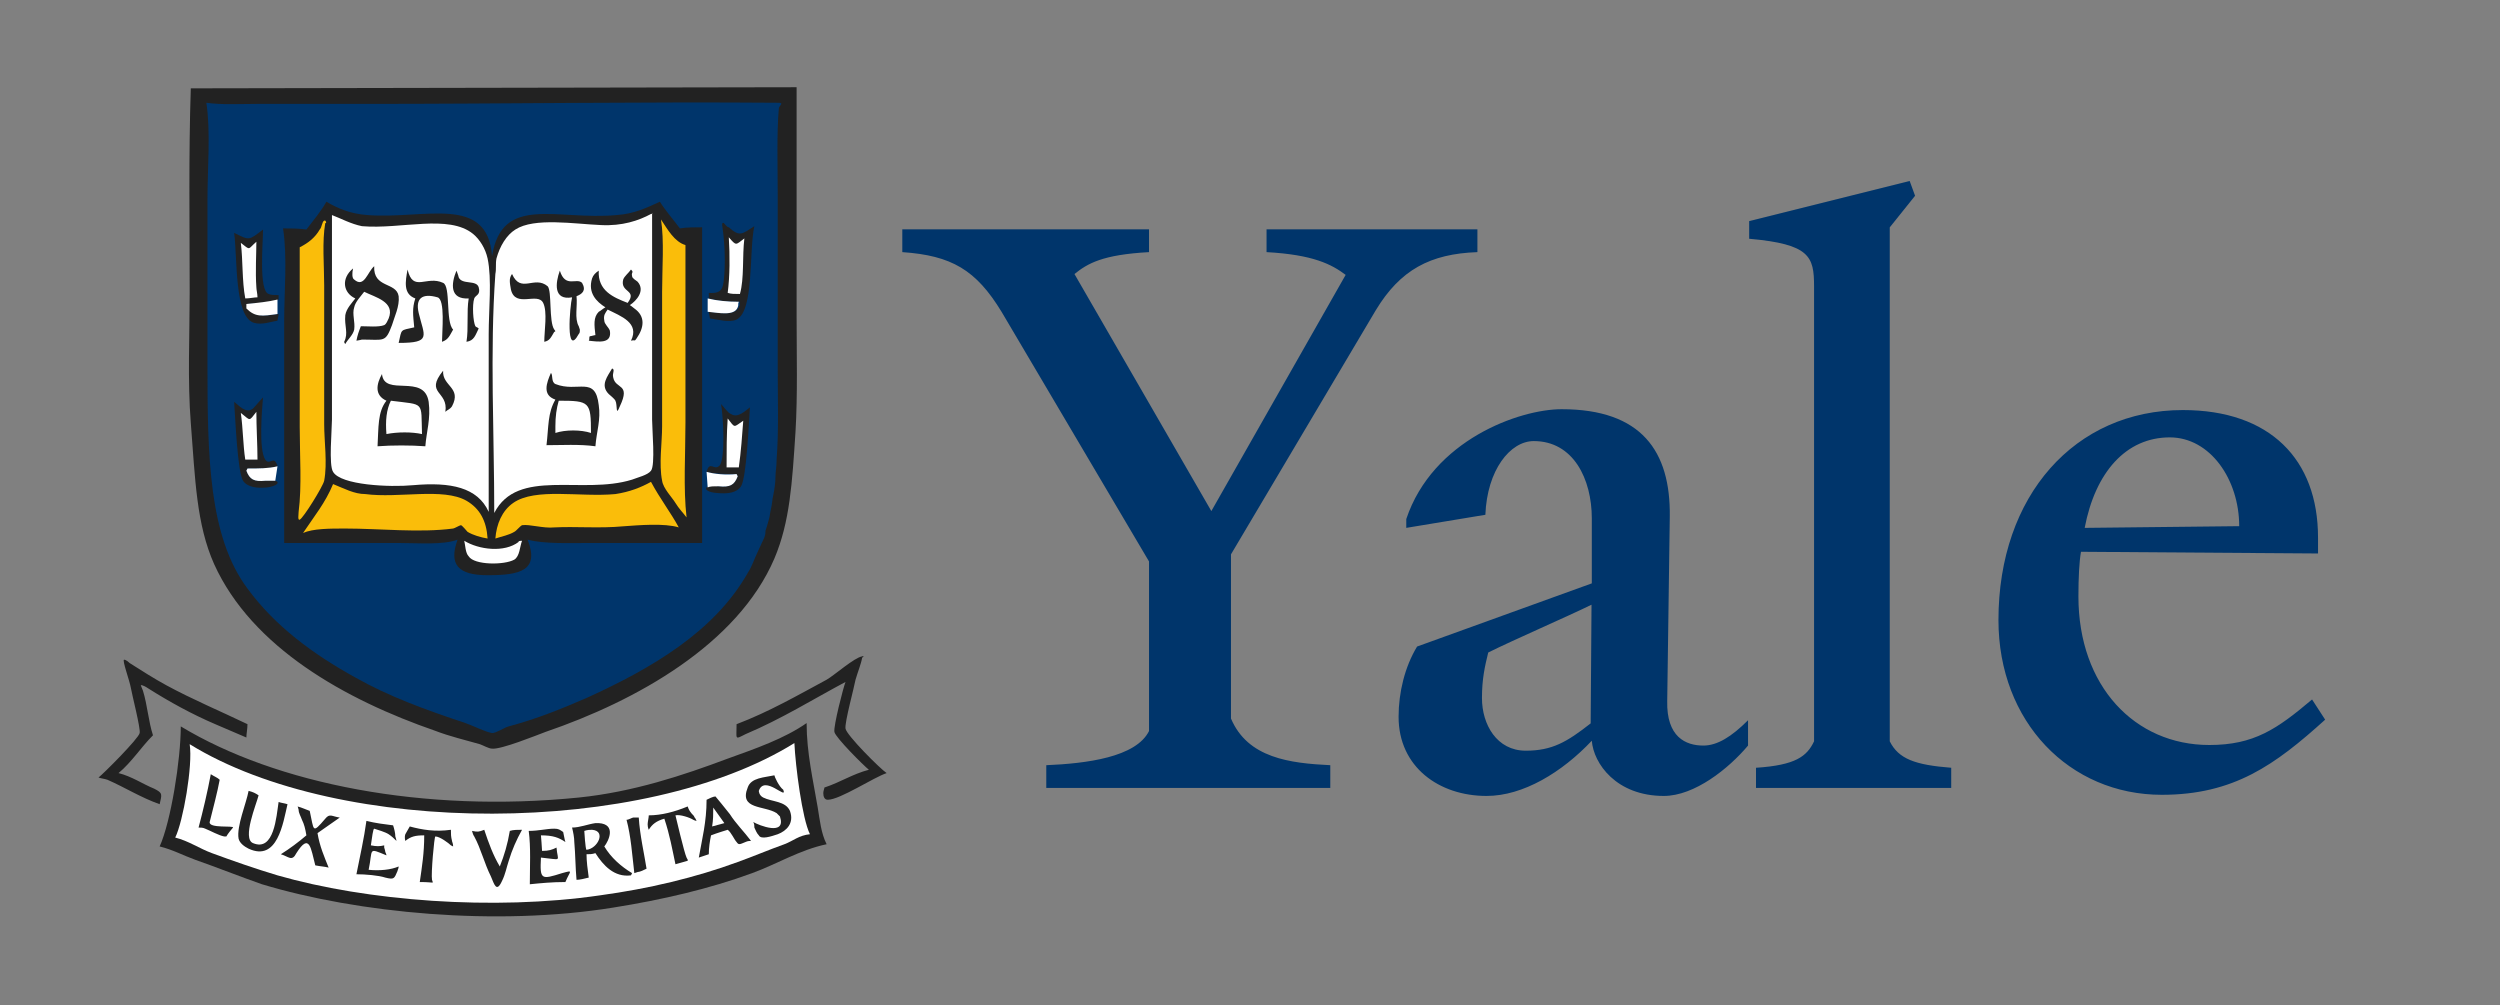
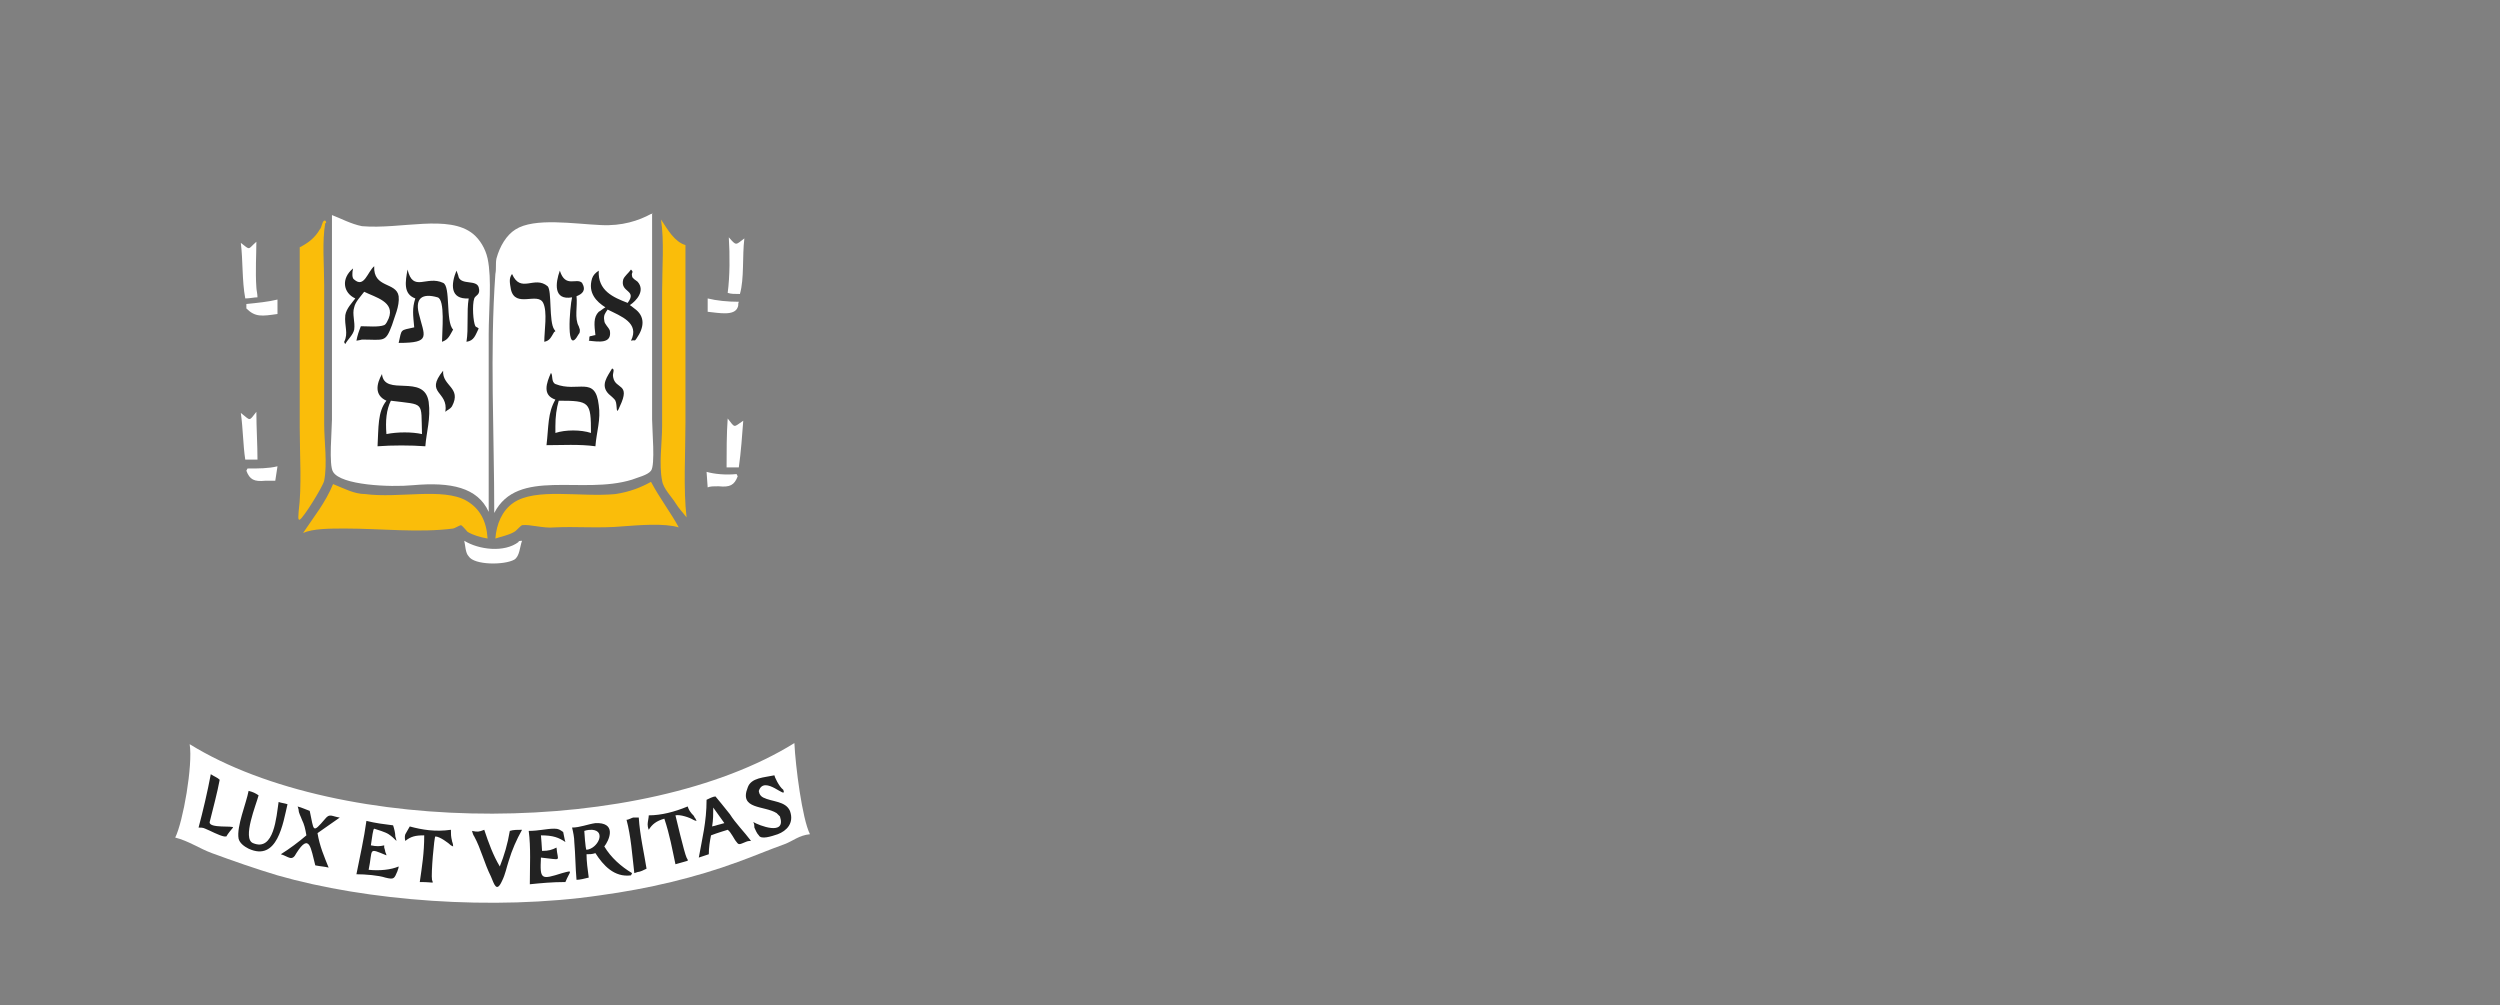
<svg xmlns="http://www.w3.org/2000/svg" width="199" height="80" viewBox="0 0 199 80" fill="none">
  <rect x="0" y="0" width="199" height="80" fill="#808080" stroke="none" />
-   <path d="M109.515 24.69L97.986 44.125V57.195C99.322 60.344 102.674 60.752 105.891 60.91V62.722H83.284V60.91C86.501 60.774 90.42 60.276 91.462 58.192V44.692L79.728 24.826C77.69 21.474 75.742 20.341 71.823 20.069V18.257H91.462V20.069C87.747 20.273 86.569 20.975 85.527 21.813L96.423 40.682L107.114 21.881C106.004 21.043 104.532 20.273 100.817 20.069V18.257H117.602V20.069C113.842 20.205 111.463 21.474 109.515 24.69ZM132.439 63.357C128.656 63.357 126.844 60.774 126.708 58.962C124.33 61.477 121.249 63.357 118.327 63.357C114.544 63.357 111.327 61.046 111.327 57.059C111.327 55.111 111.826 53.073 112.8 51.465L126.708 46.436V41.271C126.708 38.123 125.236 35.11 122.087 35.11C120.207 35.11 118.372 37.42 118.236 40.977L111.939 42.019V41.316C114.046 35.019 120.954 32.573 124.307 32.573C130.672 32.573 132.982 35.925 132.915 41.113L132.711 55.791C132.643 58.668 134.183 59.347 135.587 59.347C136.697 59.347 137.83 58.645 139.144 57.331V59.347C137.603 61.182 134.885 63.357 132.439 63.357ZM118.463 51.94C118.191 53.05 117.964 54.047 117.964 55.565C117.964 57.671 119.142 59.755 121.453 59.755C123.559 59.755 124.737 59.053 126.617 57.581L126.685 48.135C124.896 49.018 120.411 50.966 118.463 51.94ZM139.778 62.722V61.114C142.927 60.91 143.833 60.208 144.399 59.008V22.787C144.399 20.409 144.059 19.435 139.234 19.005V17.6L152.01 14.406L152.44 15.584L150.424 18.099V59.008C151.127 60.412 152.44 60.888 155.317 61.114V62.722H139.778ZM172.079 63.266C164.74 63.266 159.077 57.467 159.077 49.358C159.077 39.436 165.171 32.641 173.756 32.641C180.687 32.641 184.515 36.56 184.515 42.789V44.057L165.646 43.922C165.51 44.692 165.442 45.96 165.442 47.478C165.442 54.613 169.927 59.302 175.862 59.302C179.419 59.302 181.253 58.033 184.04 55.678L185.082 57.286C181.095 60.888 177.81 63.266 172.079 63.266ZM172.714 34.816C169.225 34.816 166.779 37.602 165.941 42.019L178.241 41.883C178.241 38.168 175.93 34.816 172.714 34.816Z" fill="#00356B" />
-   <path d="M15.187 7.032C15.01 12.341 15.098 17.915 15.098 23.313C15.098 26.675 14.921 30.303 15.187 33.665C15.541 38.178 15.629 41.717 17.045 44.903C20.053 51.539 27.486 55.698 34.653 58.175C35.803 58.618 36.954 58.883 38.193 59.237C38.458 59.325 38.9 59.591 39.166 59.591C39.874 59.679 42.705 58.529 43.413 58.264C50.669 55.786 58.721 51.273 61.641 44.46C62.879 41.54 63.056 38.444 63.322 34.373C63.499 31.453 63.41 28.179 63.41 25.171V6.943L15.187 7.032ZM68.631 52.247C68.011 52.335 66.419 53.751 65.799 54.105C63.499 55.344 61.198 56.671 58.632 57.644C58.632 58.883 58.455 58.883 59.34 58.441C62.26 57.202 64.649 55.698 67.303 54.282C67.126 54.724 66.33 57.821 66.419 58.264C66.507 58.706 68.719 60.918 69.162 61.272C67.834 61.626 66.95 62.245 65.622 62.688C65.622 62.776 65.534 62.953 65.534 63.13C65.534 63.396 65.622 63.661 65.888 63.661C66.861 63.661 69.516 61.892 70.577 61.538C70.046 61.184 67.392 58.529 67.303 57.998C67.215 57.556 68.011 54.636 68.1 54.105C68.277 53.486 68.542 52.866 68.631 52.335C68.719 52.335 68.808 52.158 68.631 52.247ZM9.878 52.512C9.701 52.512 10.32 54.194 10.409 54.724C10.497 55.255 11.205 57.998 11.117 58.352C11.028 58.795 8.285 61.538 7.843 61.892C8.108 61.98 8.285 61.98 8.551 62.069C9.966 62.688 11.205 63.484 12.709 64.015C12.886 63.219 12.975 63.13 12.267 62.776C11.382 62.422 10.497 61.803 9.435 61.538C10.497 60.653 11.205 59.502 12.178 58.529C11.824 57.467 11.736 56.14 11.382 54.99L11.205 54.547C11.205 54.547 11.293 54.459 11.824 54.813C13.506 55.875 15.275 56.848 17.133 57.644C17.93 57.998 18.815 58.352 19.611 58.706C19.611 58.441 19.699 57.998 19.699 57.644C17.487 56.583 15.364 55.698 13.24 54.547C12.267 54.017 11.293 53.397 10.32 52.778C10.32 52.778 10.055 52.512 9.878 52.512ZM64.207 57.556C62.437 58.795 60.136 59.591 57.924 60.387C54.385 61.715 50.403 63.042 46.068 63.484C33.768 64.723 22 62.422 14.39 57.821C14.39 60.476 13.594 65.431 12.709 67.377C13.771 67.643 14.567 68.085 15.541 68.439C17.31 69.059 19.08 69.767 20.85 70.386C28.459 72.686 39.52 73.748 48.81 72.244C52.704 71.625 56.508 70.74 59.871 69.501C61.818 68.793 63.676 67.643 65.799 67.201C65.357 66.316 65.268 65.342 65.091 64.281C64.737 62.157 64.207 59.945 64.207 57.556Z" fill="#222222" />
-   <path d="M61.995 8.181C51.288 8.093 40.051 8.27 29.167 8.27H20.496C19.169 8.27 17.664 8.358 16.425 8.181C16.779 10.482 16.514 13.402 16.514 15.88V28.887C16.514 36.319 16.602 42.69 19.699 46.849C21.912 49.857 24.92 52.069 28.282 53.927C30.937 55.432 33.857 56.493 37.042 57.555C37.573 57.732 38.635 58.263 39.166 58.352C39.52 58.352 40.139 57.909 40.493 57.821C42.794 57.201 44.74 56.405 46.775 55.52C51.819 53.219 56.862 50.3 59.517 45.61C59.871 45.079 60.048 44.46 60.313 43.929C60.49 43.575 60.667 43.132 60.844 42.779C60.933 42.513 60.933 42.425 60.933 42.248C61.021 41.982 61.11 41.717 61.198 41.363C61.287 41.097 61.287 40.832 61.375 40.478C61.464 40.124 61.464 39.77 61.552 39.416C61.641 38.974 61.729 38.443 61.729 37.912C61.729 37.558 61.818 37.116 61.818 36.585C61.995 34.284 61.906 31.718 61.906 29.418V15.526C61.906 13.313 61.818 10.659 61.995 8.624C61.995 8.447 62.437 8.181 61.995 8.181Z" fill="#00356B" />
-   <path d="M52.527 16.057C51.553 16.499 50.492 17.03 49.076 17.119C44.298 17.561 39.962 15.437 39.166 20.392C38.812 15.437 33.768 17.472 29.256 17.119C27.928 17.03 26.866 16.588 25.982 16.057C25.539 16.853 24.92 17.561 24.389 18.269C23.77 18.18 23.15 18.18 22.531 18.18C22.885 20.481 22.619 23.224 22.619 25.613V43.221H31.645C33.237 43.221 35.272 43.398 36.423 42.956C35.715 44.902 36.423 45.787 38.812 45.787C41.378 45.787 42.971 45.433 41.997 42.956C43.324 43.31 45.271 43.221 47.041 43.221H55.889V18.092C55.27 18.092 54.65 18.092 54.119 18.18C53.589 17.472 52.969 16.765 52.527 16.057ZM57.57 17.738C57.482 17.738 57.482 17.826 57.482 17.915C57.659 19.065 57.747 20.481 57.659 21.808C57.57 22.87 57.57 23.401 56.42 23.312C56.42 23.489 56.42 23.578 56.42 23.755C57.128 23.932 57.924 24.02 58.898 24.02C58.898 24.197 58.898 24.286 58.809 24.463C58.455 25.171 57.216 24.905 56.42 24.817C56.42 24.994 56.508 25.259 56.508 25.347C57.128 25.436 58.101 25.701 58.632 25.436C60.048 24.728 59.605 19.95 60.048 18.003C59.075 18.623 58.898 18.888 58.013 18.092C57.836 18.092 57.659 17.738 57.57 17.738ZM20.938 18.269C19.788 19.154 19.876 19.154 18.638 18.534C18.903 20.481 18.638 25.259 20.23 25.701C20.85 25.878 21.558 25.613 22.088 25.524C22.088 25.436 22.177 25.171 22.177 24.994C20.938 25.171 20.407 25.259 19.699 24.551C19.699 24.551 19.699 24.286 19.699 24.197C20.584 24.109 21.469 24.109 22.177 23.843C22.177 23.755 22.177 23.578 22.177 23.489C21.912 23.489 21.558 23.489 21.381 23.401C20.584 23.135 20.938 19.331 20.938 18.269ZM20.938 31.63C20.673 31.895 20.407 32.249 20.142 32.515C19.611 32.957 19.08 32.338 18.638 31.984C18.726 33.222 18.903 37.558 19.345 38.266C19.699 38.797 20.496 38.885 21.292 38.797C22.442 38.62 22.354 38.089 21.115 38.266C20.23 38.355 19.876 38.178 19.611 37.47L19.699 37.293C20.584 37.293 21.469 37.293 22.088 37.116C21.823 36.142 21.469 37.116 21.115 36.585C20.584 35.788 20.85 32.603 20.938 31.63ZM57.393 32.161C57.57 33.134 57.747 36.319 57.305 37.027C56.862 37.558 56.508 36.585 56.243 37.558C56.951 37.735 57.747 37.735 58.632 37.735L58.721 37.912C58.455 38.62 58.101 38.797 57.216 38.708C55.889 38.532 55.889 39.151 57.039 39.239C57.924 39.328 58.632 39.239 58.986 38.708C59.428 38.001 59.605 33.665 59.694 32.426C59.34 32.692 58.721 33.311 58.19 32.957C57.924 32.868 57.659 32.426 57.393 32.161Z" fill="#222222" />
  <path d="M51.819 17.031C50.846 17.562 49.518 18.004 47.837 17.916C45.714 17.827 42.528 17.296 41.024 18.27C40.316 18.712 39.785 19.597 39.52 20.57C39.431 21.012 39.52 21.366 39.431 21.809C38.989 28.003 39.343 34.55 39.343 40.833C41.201 37.205 46.333 39.417 50.315 38.178C50.757 38.001 51.553 37.824 51.819 37.47C52.173 37.028 51.907 34.197 51.907 33.4V16.942C51.996 17.031 51.819 17.031 51.819 17.031ZM26.424 17.119V33.4C26.424 34.197 26.159 37.028 26.513 37.559C27.132 38.621 31.025 38.798 32.883 38.621C35.892 38.355 38.016 38.798 38.9 40.744V26.587C38.9 24.64 39.166 22.251 38.812 20.57C38.635 19.774 38.193 19.066 37.662 18.623C35.715 17.031 31.91 18.27 28.813 18.004C27.928 17.827 27.132 17.385 26.424 17.119ZM58.013 18.889C58.101 20.305 58.101 21.986 57.924 23.313C58.19 23.402 58.455 23.401 58.898 23.401C59.252 22.163 59.075 20.393 59.252 18.977C58.544 19.508 58.632 19.597 58.013 18.889ZM20.407 19.243C19.699 19.862 19.965 19.951 19.169 19.331C19.346 20.747 19.257 22.34 19.523 23.756C19.876 23.756 20.23 23.667 20.496 23.667C20.496 23.402 20.407 23.048 20.407 22.871C20.319 21.632 20.407 20.216 20.407 19.243ZM56.331 23.756V24.817C57.216 24.906 58.455 25.171 58.721 24.463C58.809 24.286 58.721 24.198 58.809 24.021C57.924 24.021 57.039 23.933 56.331 23.756ZM22.088 23.844C21.381 24.021 20.496 24.109 19.611 24.198C19.611 24.198 19.611 24.463 19.611 24.552C20.319 25.26 20.85 25.171 22.088 24.994V23.844ZM20.407 32.781C19.788 33.577 19.965 33.489 19.169 32.869C19.346 34.108 19.346 35.435 19.523 36.586C19.788 36.586 20.23 36.586 20.496 36.586C20.496 35.435 20.407 34.02 20.407 32.781ZM57.924 33.312C57.836 34.55 57.836 35.966 57.836 37.205C58.101 37.205 58.544 37.205 58.809 37.205C58.986 35.966 59.075 34.639 59.163 33.489C58.367 34.02 58.544 34.108 57.924 33.312ZM22.088 37.117C21.381 37.293 20.584 37.293 19.699 37.293L19.611 37.47C19.876 38.178 20.23 38.355 21.115 38.267C21.469 38.267 21.735 38.267 21.912 38.267L22.088 37.117ZM56.243 37.559L56.331 38.798C56.508 38.709 56.774 38.709 57.216 38.709C58.101 38.798 58.455 38.621 58.721 37.913L58.632 37.736C57.747 37.824 56.862 37.736 56.243 37.559ZM36.954 43.045C37.042 43.399 37.042 44.018 37.308 44.284C37.75 44.992 40.139 44.992 40.935 44.549C41.378 44.284 41.378 43.487 41.555 43.045C41.555 43.045 41.201 43.045 41.289 43.133C40.139 44.018 38.104 43.753 36.954 43.045ZM63.233 59.149C51.288 66.582 27.132 66.67 15.098 59.237C15.364 60.919 14.567 65.431 13.948 66.67C15.01 66.935 15.895 67.555 16.868 67.909C18.549 68.528 20.319 69.147 22.088 69.678C29.167 71.713 39.254 72.51 47.749 71.271C51.642 70.74 55.358 69.855 58.721 68.617C59.959 68.174 61.198 67.643 62.437 67.201C63.145 66.935 63.587 66.493 64.472 66.404C63.853 65.166 63.322 61.007 63.233 59.149Z" fill="white" />
  <path d="M52.615 17.472C52.881 19.154 52.704 21.366 52.704 23.224V33.93C52.704 35.258 52.438 36.939 52.704 38.266C52.792 38.886 53.5 39.593 53.766 40.036C54.031 40.478 54.385 40.832 54.65 41.186C54.385 38.885 54.562 36.142 54.562 33.665V19.508C53.677 19.242 53.146 18.269 52.615 17.472ZM25.893 17.561H25.805C25.628 17.649 25.628 18.092 25.451 18.269C25.097 18.888 24.566 19.331 23.858 19.684V34.019C23.858 36.231 24.035 38.709 23.77 40.744C23.77 40.921 23.681 41.452 23.858 41.363C24.124 41.275 25.716 38.709 25.805 38.266C26.07 36.85 25.805 35.169 25.805 33.753V22.693C25.805 21.1 25.628 19.242 25.893 17.738C25.982 17.826 25.982 17.649 25.893 17.561ZM51.819 38.355C51.023 38.797 50.138 39.151 48.987 39.328C46.156 39.593 42.617 38.797 40.847 40.036C39.962 40.655 39.52 41.717 39.431 42.867C39.962 42.69 40.493 42.602 40.935 42.336C41.112 42.248 41.378 41.894 41.555 41.805C42.174 41.717 43.236 42.071 44.121 41.982C45.802 41.894 47.749 42.071 49.607 41.894C50.846 41.805 52.881 41.628 54.031 41.982C53.412 40.832 52.527 39.682 51.819 38.355ZM26.513 38.532C25.893 40.036 25.008 41.097 24.124 42.425C24.92 42.071 26.247 42.071 27.486 42.071C30.229 42.071 33.414 42.425 36.069 42.071C36.157 42.071 36.6 41.805 36.688 41.805C36.777 41.805 37.131 42.248 37.219 42.336C37.662 42.602 38.281 42.779 38.812 42.867C38.723 41.452 38.193 40.478 37.131 39.859C35.273 38.797 31.733 39.682 29.079 39.328C28.194 39.328 27.398 38.885 26.513 38.532Z" fill="#FABD0A" />
  <path d="M28.105 21.367C27.132 22.163 27.309 23.314 28.282 23.756C28.017 24.11 27.574 24.552 27.486 25.083C27.398 25.968 27.751 26.499 27.398 27.207C27.398 27.207 27.398 27.295 27.486 27.384C27.663 27.03 28.105 26.676 28.194 26.234C28.282 25.614 28.017 24.995 28.194 24.464C28.282 24.022 28.725 23.579 28.99 23.225C29.875 23.668 31.468 24.022 30.937 25.349C30.848 25.526 30.76 25.791 30.583 25.88C30.14 26.057 29.256 25.968 28.725 25.968C28.548 26.411 28.459 26.676 28.371 27.119C28.459 27.119 28.813 27.03 28.813 27.03C30.583 27.03 30.671 27.295 31.202 25.88C31.379 25.26 31.822 24.375 31.733 23.579C31.556 22.429 29.698 22.96 29.787 21.19C29.256 21.633 28.99 22.96 28.194 22.252C28.017 22.163 28.017 21.721 28.105 21.367ZM32.441 21.456C32.264 22.429 32.087 23.402 33.06 23.756C32.795 24.552 32.883 25.083 32.972 26.057C31.822 26.322 31.999 26.145 31.733 27.296C34.388 27.296 33.768 26.765 33.326 24.906C33.06 23.756 33.591 23.314 34.83 23.668C35.45 23.845 35.184 26.411 35.184 27.207C35.715 27.03 35.803 26.676 36.069 26.234C35.45 25.614 35.892 22.783 35.273 22.517C33.945 21.898 32.883 23.314 32.441 21.456ZM50.226 21.456C50.049 21.721 49.695 21.986 49.607 22.252C49.341 23.314 50.757 23.048 49.961 24.11C48.81 23.668 47.572 23.137 47.66 21.544C47.395 21.721 47.218 21.898 47.129 22.163C46.775 23.314 47.483 24.022 48.191 24.464C48.014 24.552 47.837 24.729 47.66 24.818C47.218 25.26 47.306 25.88 47.395 26.676C47.306 26.676 47.041 26.765 46.952 26.765C46.864 26.853 46.952 27.03 46.864 27.119C47.66 27.207 48.722 27.384 48.545 26.322C48.456 26.057 48.103 25.791 48.103 25.526C48.014 25.083 48.191 24.906 48.368 24.641C49.43 25.172 50.934 25.703 50.226 27.119C50.58 27.03 50.492 27.207 50.669 26.942C51.288 26.057 51.377 25.172 50.492 24.552C50.403 24.464 50.138 24.287 50.138 24.287C50.669 23.933 51.377 23.137 50.757 22.429C50.669 22.34 50.315 22.163 50.315 21.986C50.226 21.633 50.492 21.721 50.226 21.456ZM36.334 21.544C35.892 22.606 35.803 23.845 37.308 23.756C37.131 24.818 37.308 26.145 37.131 27.207C37.75 27.119 37.839 26.676 38.104 26.145C38.016 26.057 37.927 26.057 37.839 25.968C37.661 25.614 37.573 24.287 37.75 23.756C37.839 23.491 38.281 23.491 38.104 22.871C37.927 22.252 36.777 22.694 36.511 22.075C36.511 21.986 36.334 21.544 36.334 21.544ZM44.563 21.544C44.209 22.517 44.032 23.933 45.537 23.668C45.36 24.375 45.006 28.534 46.068 26.588C46.156 26.499 46.156 26.411 46.156 26.234L46.068 25.968C45.714 25.349 45.979 24.375 45.891 23.579C46.333 23.402 46.687 23.137 46.333 22.517C45.891 22.075 45.006 22.96 44.563 21.544ZM40.758 21.809C40.493 22.163 40.581 22.517 40.67 23.048C41.024 24.552 42.794 23.225 43.236 24.11C43.59 24.818 43.325 26.322 43.325 27.207C43.767 27.119 43.855 26.853 44.121 26.411C44.298 26.411 44.121 26.234 44.121 26.234C43.678 25.614 43.944 23.137 43.59 22.783C42.528 21.898 41.466 23.402 40.758 21.809ZM48.722 29.331C48.368 29.95 47.749 30.658 48.456 31.366C48.545 31.454 48.899 31.72 48.987 31.897C49.164 32.251 48.987 33.224 49.341 32.339C50.226 30.481 48.987 31.012 48.81 30.038C48.722 29.684 48.987 29.419 48.722 29.331ZM35.273 29.508C33.768 31.366 35.715 31.1 35.45 32.781C35.626 32.604 35.803 32.604 35.98 32.339C36.777 30.835 35.184 30.746 35.273 29.508ZM43.855 29.684C43.502 30.481 43.148 31.454 44.209 31.808C43.59 32.87 43.678 33.932 43.502 35.436C44.652 35.436 46.156 35.347 47.395 35.524C47.483 34.374 47.837 33.401 47.66 32.251C47.395 29.861 45.979 31.277 44.209 30.569C43.855 30.392 44.032 29.861 43.855 29.684ZM30.406 29.773C29.963 30.569 29.787 31.454 30.76 31.897C30.052 32.781 30.14 34.02 30.052 35.524C31.202 35.436 32.706 35.436 33.857 35.524C33.945 34.374 34.299 33.312 34.122 31.985C33.768 29.684 30.583 31.631 30.406 29.773ZM16.779 61.627C16.514 63.043 16.16 64.547 15.806 65.874C15.983 65.874 16.16 65.874 16.337 65.963C16.779 66.14 17.399 66.494 17.841 66.582C17.841 66.582 18.107 66.582 18.018 66.582C18.107 66.405 18.461 65.963 18.549 65.874C18.638 65.697 16.602 65.963 16.691 65.432C16.956 64.37 17.31 63.043 17.487 62.069C17.31 61.892 17.045 61.804 16.779 61.627ZM61.641 61.715C60.844 61.892 59.782 61.892 59.517 62.689C58.809 64.459 60.844 64.105 61.818 64.724C61.906 64.812 61.995 64.901 62.083 64.989C62.614 66.582 60.402 65.697 59.959 65.432C60.048 65.609 60.048 65.697 60.048 65.874C60.136 66.051 60.225 66.317 60.402 66.494C60.579 66.847 61.375 66.582 61.906 66.405C62.614 66.14 63.233 65.52 62.879 64.547C62.525 63.751 61.464 63.839 60.756 63.485C60.402 63.308 60.402 62.954 60.402 62.954C60.844 61.627 62.702 63.751 62.348 62.866C61.995 62.6 61.641 61.804 61.641 61.715ZM19.788 62.954C19.611 63.928 18.815 65.786 18.992 66.759C19.08 67.113 19.434 67.378 19.788 67.555C22.088 68.617 22.531 65.52 22.885 64.016C22.619 63.928 22.442 63.928 22.177 63.839C22 64.989 21.823 67.821 20.142 67.113C19.257 66.759 20.407 64.016 20.584 63.308C20.319 63.131 20.142 63.043 19.788 62.954ZM56.951 63.397C56.774 63.397 56.42 63.574 56.243 63.662C56.243 65.432 55.889 66.759 55.624 68.263C55.889 68.175 56.155 68.086 56.42 67.998C56.42 67.467 56.508 66.936 56.597 66.494C57.039 66.317 57.924 66.051 57.924 66.051C58.19 66.228 58.455 66.847 58.632 67.025C58.809 67.29 58.898 67.201 59.34 67.025C59.517 66.936 59.694 66.936 59.782 66.936C59.252 66.228 58.544 65.52 58.101 64.812C57.836 64.459 56.951 63.397 56.951 63.397ZM54.739 64.193C53.677 64.635 52.615 64.901 51.642 64.901C51.642 65.078 51.553 65.432 51.553 65.609C51.553 65.874 51.642 66.051 51.642 66.051C51.907 65.609 52.261 65.343 52.881 65.166C53.323 66.494 53.5 67.555 53.766 68.794C54.916 68.44 54.827 68.617 54.65 68.263C54.473 67.909 53.766 64.901 53.766 64.901C54.12 64.812 54.916 65.078 55.181 65.255C55.181 65.255 55.358 65.343 55.447 65.343C55.358 65.078 55.181 64.989 55.27 64.989C54.916 64.635 54.827 64.459 54.739 64.193ZM23.681 64.193C23.681 64.105 23.77 64.459 23.77 64.459C23.77 64.724 23.947 64.989 24.035 65.255C24.212 65.609 24.301 65.963 24.389 66.494C23.77 67.025 23.062 67.555 22.354 67.998C22.973 68.175 23.239 68.617 23.593 67.909C24.654 66.228 24.743 67.555 25.097 68.883C25.539 68.971 25.805 68.971 26.159 69.06C25.805 68.175 25.451 67.378 25.274 66.317C25.893 65.874 26.424 65.52 27.044 65.078C26.424 64.989 26.247 64.724 25.893 65.166C24.831 66.405 25.008 66.14 24.654 64.547C24.389 64.459 24.035 64.281 23.681 64.193ZM50.846 65.078C50.669 65.078 50.58 65.078 50.403 65.078C50.315 65.078 50.049 65.255 49.872 65.255C50.226 66.582 50.315 67.998 50.492 69.502L50.757 69.413C50.934 69.413 51.288 69.237 51.465 69.148C51.288 67.998 50.934 66.494 50.846 65.078ZM29.167 65.343C28.99 66.671 28.636 68.263 28.371 69.591C29.079 69.591 30.14 69.679 30.671 69.856C31.379 70.033 31.379 69.945 31.645 69.325C31.645 69.237 31.733 69.148 31.733 68.971C31.114 69.237 30.229 69.325 29.344 69.237C29.698 67.555 29.256 67.467 30.76 68.086C30.76 67.998 30.671 67.821 30.671 67.821C30.671 67.732 30.583 67.467 30.583 67.467V67.29C30.229 67.378 29.963 67.378 29.521 67.29C29.61 66.671 29.698 65.963 29.787 65.963C30.052 66.051 30.671 66.228 30.937 66.405C31.202 66.582 31.379 66.759 31.556 66.936C31.556 66.847 31.468 66.582 31.468 66.582C31.468 66.317 31.379 65.963 31.291 65.697C30.583 65.609 29.875 65.52 29.167 65.343ZM47.66 65.52C47.572 65.52 47.483 65.52 47.395 65.52C46.775 65.609 46.156 65.874 45.537 65.874C45.625 66.228 45.714 66.671 45.714 67.025C45.802 67.998 45.802 69.06 45.891 70.033C46.156 70.033 46.51 69.944 46.864 69.856C46.775 69.237 46.687 68.529 46.687 67.998C46.952 67.998 47.129 67.998 47.395 67.909C48.014 68.883 48.899 69.856 50.226 69.679L50.315 69.502C49.43 68.971 48.633 68.263 48.103 67.378C48.456 66.936 49.076 65.609 47.66 65.52ZM32.618 65.786C32.529 65.963 32.352 66.228 32.264 66.405C32.176 66.671 32.264 66.936 32.264 66.936C32.706 66.582 33.06 66.494 33.768 66.494C33.768 67.909 33.591 68.971 33.414 70.21C34.653 70.21 34.476 70.387 34.388 70.033C34.299 69.591 34.565 66.582 34.653 66.582C35.007 66.582 35.715 67.113 35.892 67.29L36.069 67.378C36.069 67.113 35.98 67.025 35.98 66.936C35.892 66.582 35.892 66.405 35.892 66.051C34.653 66.228 33.591 66.051 32.618 65.786ZM44.121 65.963C43.501 65.963 42.882 66.14 42.086 66.14C42.263 67.467 42.174 68.971 42.174 70.387C43.059 70.298 43.944 70.21 45.006 70.21C45.36 69.325 45.714 69.237 44.74 69.502C43.059 70.033 42.971 70.033 43.059 68.263C44.829 68.44 44.386 68.617 44.298 67.467C43.944 67.644 43.678 67.732 43.148 67.732C43.148 67.555 43.059 66.494 43.059 66.494C44.032 66.494 44.475 66.671 45.006 67.025C44.917 66.759 44.917 66.582 44.829 66.228C44.563 66.051 44.475 65.963 44.121 65.963ZM37.573 66.14C37.573 66.14 37.661 66.494 37.75 66.582C38.281 67.555 38.546 68.706 39.077 69.767C39.343 70.387 39.52 71.095 39.962 70.121C40.228 69.591 40.316 69.06 40.493 68.529C40.758 67.644 41.112 66.847 41.555 66.051C41.201 66.051 40.847 66.051 40.581 66.14C40.404 67.201 40.139 68.086 39.785 68.971C39.254 68.086 38.9 67.113 38.546 66.051C38.104 66.228 38.016 66.228 37.573 66.14Z" fill="#222222" />
  <path d="M31.114 31.897C30.76 32.605 30.671 33.49 30.76 34.552C31.645 34.375 32.795 34.375 33.591 34.552C33.503 31.897 33.857 32.251 31.114 31.897ZM44.475 31.897C44.298 32.517 44.209 33.136 44.209 33.932C44.209 34.198 44.209 34.286 44.209 34.463C45.005 34.198 46.244 34.198 47.041 34.463C47.041 31.986 46.952 31.897 44.475 31.897ZM56.774 64.282C56.774 64.813 56.774 65.255 56.685 65.786L57.659 65.521L56.774 64.282ZM47.129 66.052C46.952 66.052 46.775 66.052 46.51 66.14C46.51 66.14 46.598 67.644 46.687 67.644C47.572 67.556 48.279 66.14 47.129 66.052Z" fill="white" />
</svg>